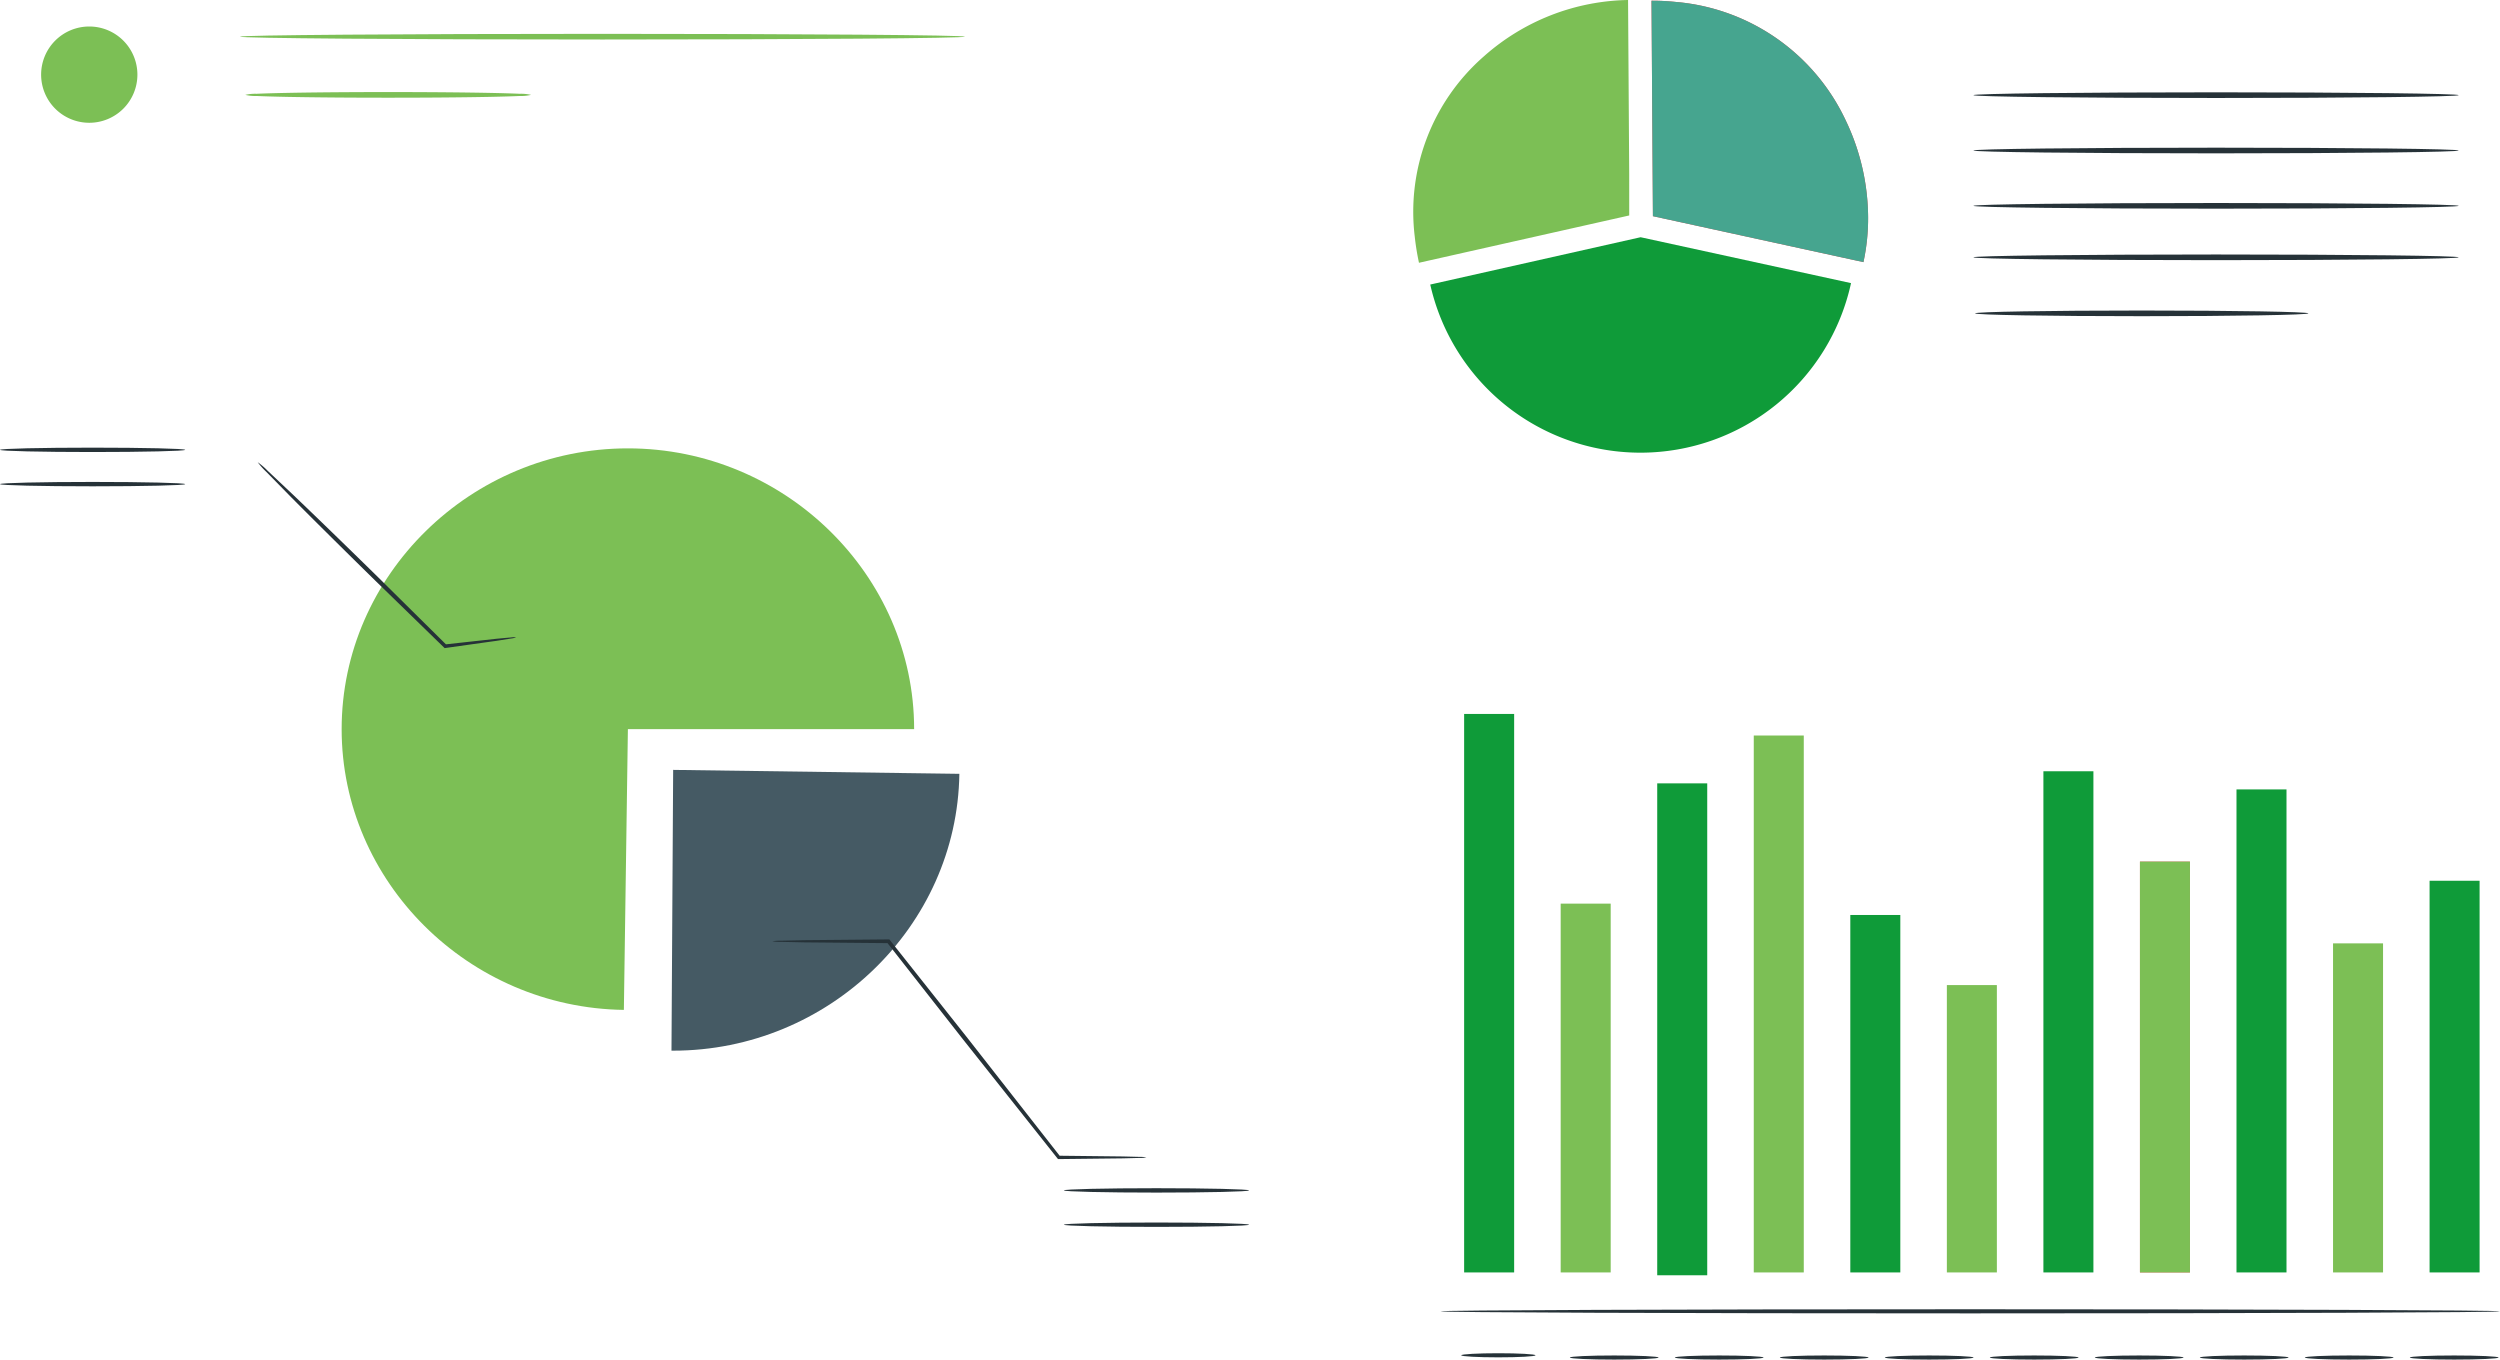
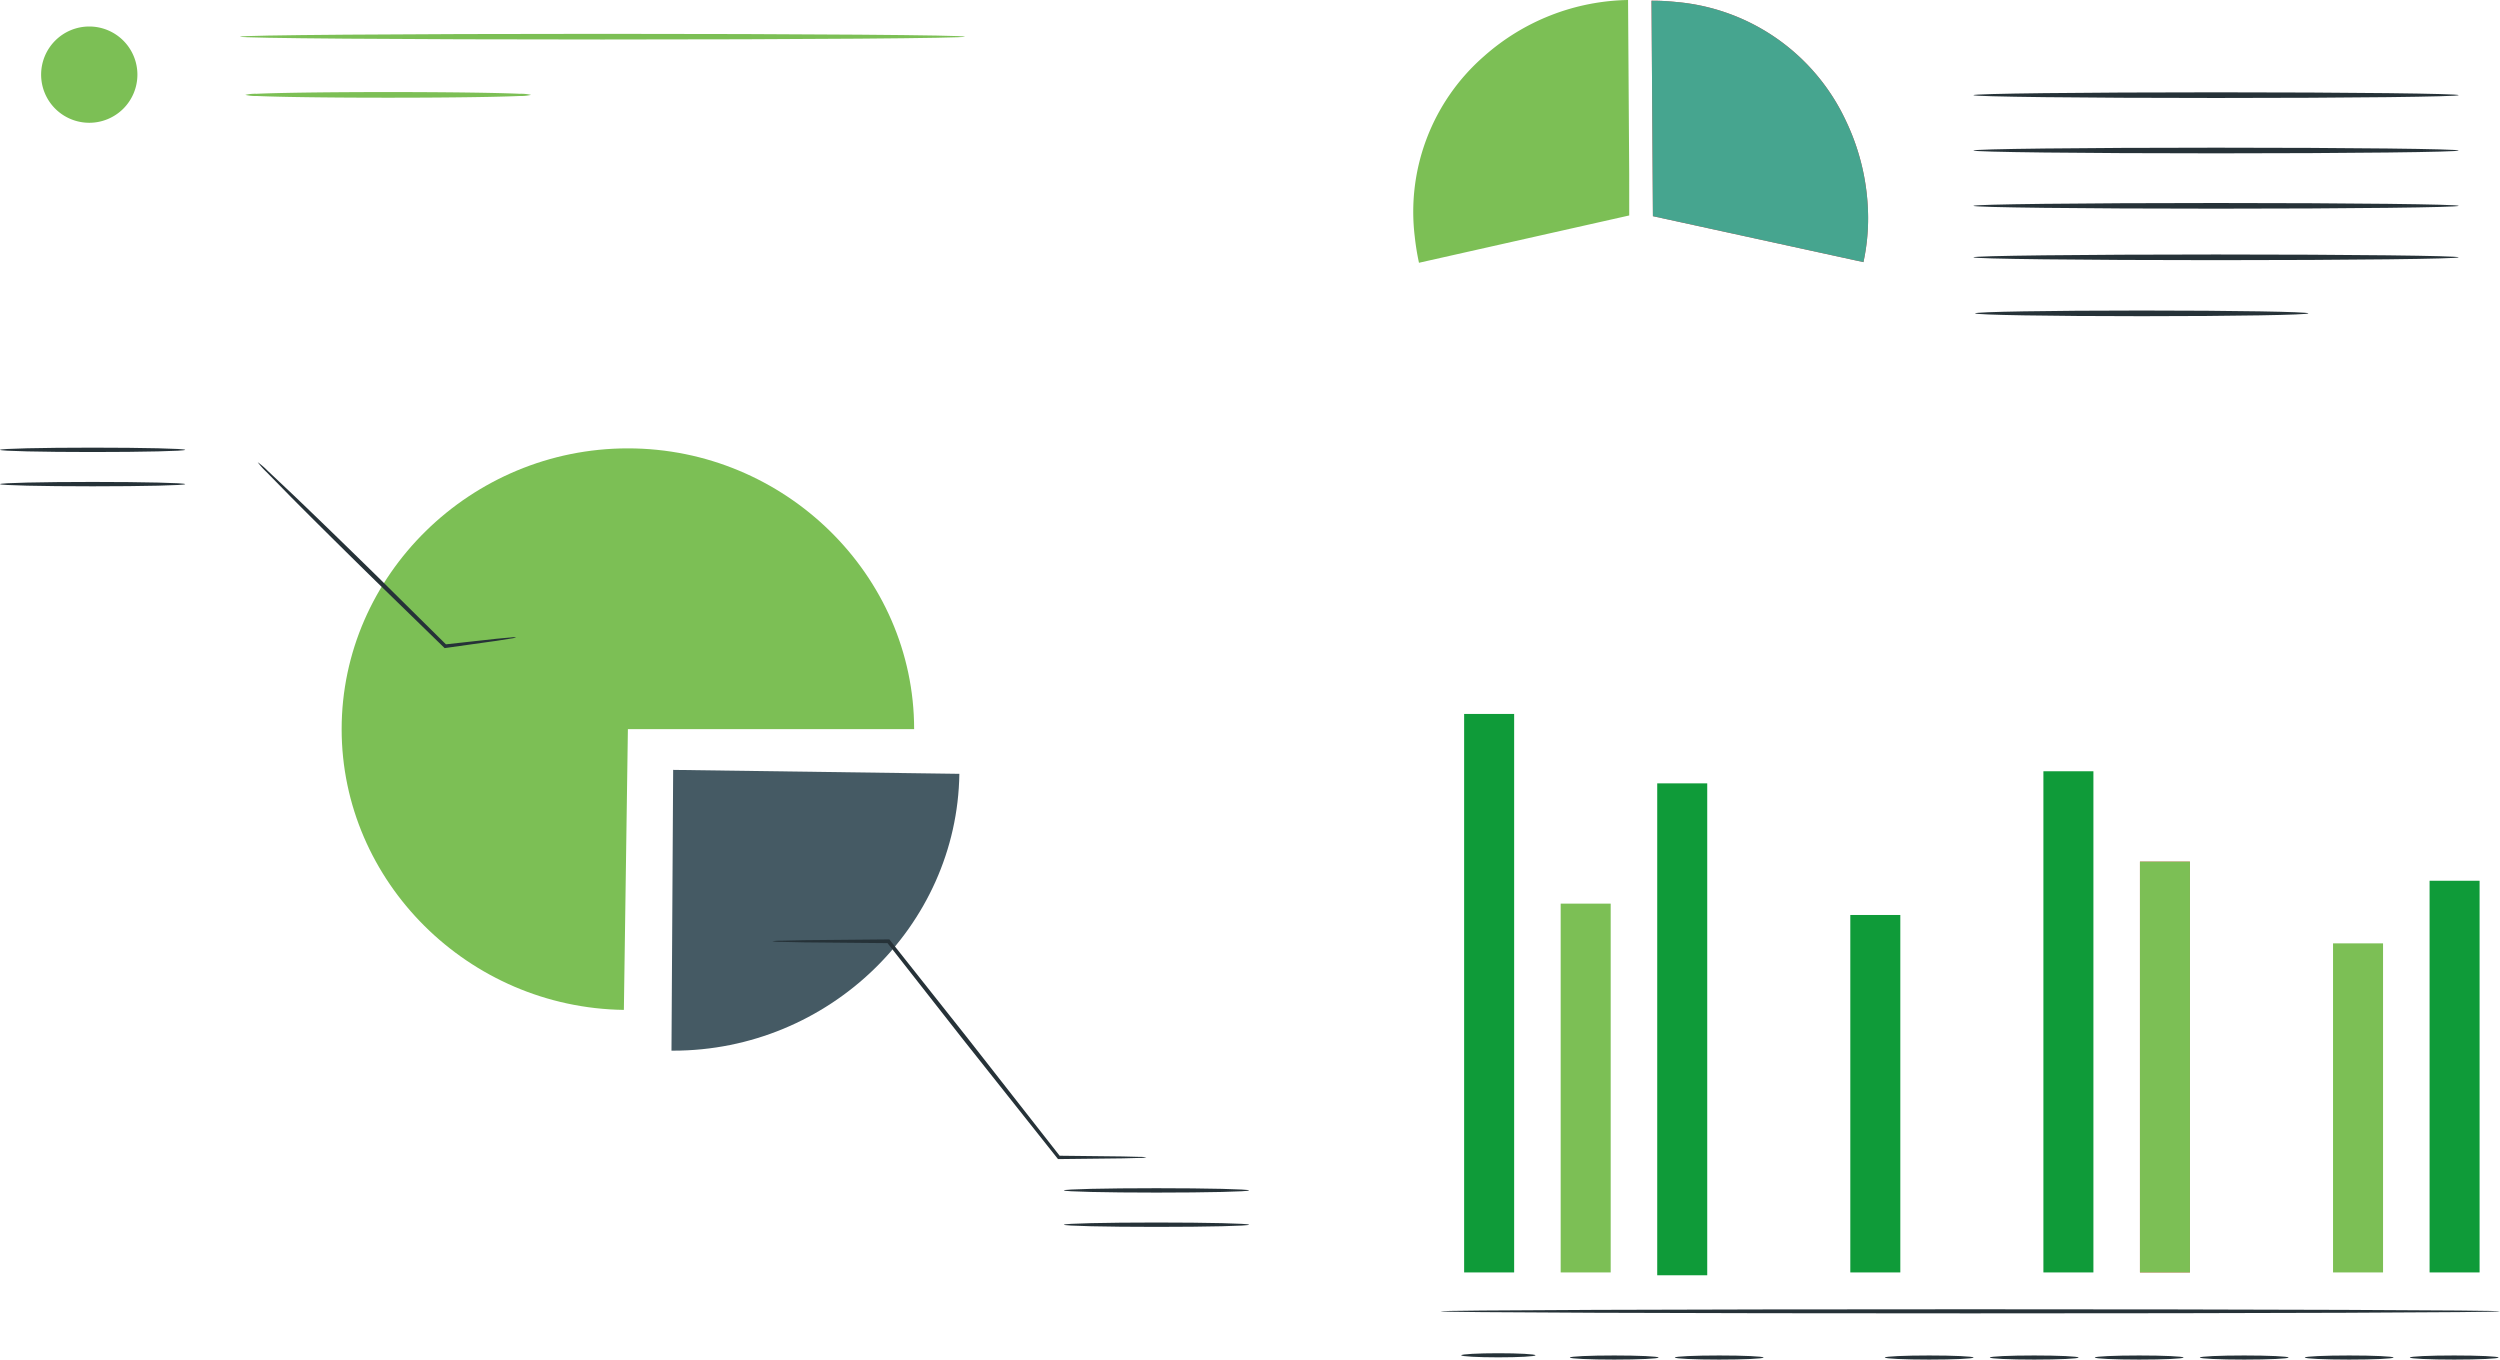
<svg xmlns="http://www.w3.org/2000/svg" width="684.44" height="372.223" viewBox="0 0 684.44 372.223">
  <defs>
    <style>.a{fill:#455a64;}.b{fill:#263238;}.c{fill:#7cbf55;}.d{fill:#e8505b;}.e{fill:#46a58f;}.f{fill:#0f9b39;}</style>
  </defs>
  <g transform="translate(-1015.236 -5001.683)">
    <g transform="translate(1199.071 5212.46)">
      <path class="a" d="M308.924,184.185l78.357,1.079c-.6,41.759-35.784,75.791-78.357,75.791-.152,0-.307,0-.459,0Z" transform="translate(-308.465 -184.185)" />
      <g transform="translate(27.61 46.408)">
        <path class="b" d="M420.141,259.445a7.7,7.7,0,0,1-1.675.134l-4.792.125-17.508.2-.221,0-.143-.179c-6.991-8.809-16.009-20.172-25.849-32.566-7.641-9.745-14.787-18.855-20.836-26.573l.4.2c-9.435-.089-17.335-.161-23.059-.215l-6.452-.143a12.246,12.246,0,0,1-2.28-.158,12.593,12.593,0,0,1,2.28-.158q2.459-.054,6.452-.14c5.725-.054,13.625-.128,23.059-.215l.247,0,.158.2c6.091,7.685,13.282,16.76,20.973,26.463,9.754,12.459,18.7,23.885,25.631,32.738l-.364-.176,17.508.2c1.964.051,3.552.092,4.792.122A7.783,7.783,0,0,1,420.141,259.445Z" transform="translate(-317.73 -199.758)" />
      </g>
      <g transform="translate(107.424 114.528)">
        <path class="b" d="M395.218,223.216c0,.334-11.351.6-25.351.6s-25.354-.268-25.354-.6,11.351-.6,25.354-.6S395.218,222.885,395.218,223.216Z" transform="translate(-344.513 -222.617)" />
      </g>
      <g transform="translate(107.424 123.915)">
        <path class="b" d="M395.218,226.369c0,.331-11.351.6-25.351.6s-25.354-.268-25.354-.6,11.351-.6,25.354-.6S395.218,226.038,395.218,226.369Z" transform="translate(-344.513 -225.767)" />
      </g>
    </g>
    <g transform="translate(1108.771 5124.436)">
      <path class="c" d="M356.529,231.52l-1.1,76.861c-42.57-.587-77.266-35.1-77.266-76.861,0-42.17,35.376-76.873,78.366-76.873s78.366,34.7,78.366,76.873Z" transform="translate(-278.163 -154.647)" />
    </g>
    <g transform="translate(1085.786 5128.218)">
      <path class="b" d="M341.2,203.868a5.091,5.091,0,0,1-1.359.319l-3.9.623c-3.6.5-8.377,1.174-14.078,1.976l-.229.033-.176-.17c-5.355-5.212-11.81-11.491-18.774-18.265-9.021-8.848-17.138-16.906-22.97-22.779-2.783-2.837-5.093-5.194-6.863-7a20.785,20.785,0,0,1-2.4-2.685,20.4,20.4,0,0,1,2.73,2.351c1.842,1.734,4.241,4,7.131,6.729,5.987,5.719,14.2,13.678,23.217,22.526,6.908,6.833,13.309,13.163,18.622,18.42l-.405-.137c5.722-.629,10.519-1.159,14.128-1.556,1.559-.143,2.858-.262,3.934-.358A5.045,5.045,0,0,1,341.2,203.868Z" transform="translate(-270.45 -155.916)" />
    </g>
    <g transform="translate(1015.236 5124.236)">
      <path class="b" d="M297.481,155.182c0,.331-11.351.6-25.351.6s-25.354-.268-25.354-.6,11.351-.6,25.354-.6S297.481,154.851,297.481,155.182Z" transform="translate(-246.776 -154.58)" />
    </g>
    <g transform="translate(1015.236 5133.626)">
      <path class="b" d="M297.481,158.33c0,.334-11.351.6-25.351.6s-25.354-.268-25.354-.6,11.351-.6,25.354-.6S297.481,158,297.481,158.33Z" transform="translate(-246.776 -157.731)" />
    </g>
    <g transform="translate(1402.194 5001.683)">
      <path class="c" d="M435.707,161.219l-.313-47.764a60.961,60.961,0,0,0-39.4,15.362A56.5,56.5,0,0,0,377,178.288a67.847,67.847,0,0,0,1.115,6.94c.012.057.021.11.033.167h.006l57.556-12.951Z" transform="translate(-376.627 -113.455)" />
    </g>
    <g transform="translate(1467.38 5001.865)">
      <path class="d" d="M451.715,146.395a56.666,56.666,0,0,0-46.456-32.521c-.6-.06-1.21-.116-1.821-.161-.387-.027-.769-.066-1.162-.086q-1.708-.094-3.466-.1c-.054,0-.1-.006-.158-.006h-.009l-.143,0v.009h0l.31,47.767.075,11.223,57.571,12.564.068.015h0a56.7,56.7,0,0,0,1.278-12.385A62,62,0,0,0,451.715,146.395Z" transform="translate(-398.501 -113.516)" />
    </g>
    <g transform="translate(1467.38 5001.865)">
      <path class="e" d="M451.715,146.395a56.666,56.666,0,0,0-46.456-32.521c-.6-.06-1.21-.116-1.821-.161-.387-.027-.769-.066-1.162-.086q-1.708-.094-3.466-.1c-.054,0-.1-.006-.158-.006h-.009l-.143,0v.009h0l.31,47.767.075,11.223,57.571,12.564.068.015h0a56.7,56.7,0,0,0,1.278-12.385A62,62,0,0,0,451.715,146.395Z" transform="translate(-398.501 -113.516)" />
    </g>
    <g transform="translate(1406.803 5066.636)">
-       <path class="f" d="M435.729,135.251,378.173,148.2a59,59,0,0,0,115.2-.39L435.8,135.251" transform="translate(-378.173 -135.251)" />
-     </g>
+       </g>
    <g transform="translate(1555.476 5057.261)">
      <path class="b" d="M560.981,132.88c0,.429-29.755.778-66.454.778s-66.464-.349-66.464-.778,29.75-.775,66.464-.775S560.981,132.454,560.981,132.88Z" transform="translate(-428.063 -132.105)" />
    </g>
    <g transform="translate(1555.476 5042.11)">
      <path class="b" d="M560.981,127.8c0,.429-29.755.775-66.454.775s-66.464-.346-66.464-.775,29.75-.775,66.464-.775S560.981,127.367,560.981,127.8Z" transform="translate(-428.063 -127.021)" />
    </g>
    <g transform="translate(1555.476 5026.957)">
      <path class="b" d="M560.981,122.714c0,.429-29.755.775-66.454.775s-66.464-.346-66.464-.775,29.75-.778,66.464-.778S560.981,122.285,560.981,122.714Z" transform="translate(-428.063 -121.936)" />
    </g>
    <g transform="translate(1555.476 5071.356)">
      <path class="b" d="M560.981,137.61c0,.429-29.755.778-66.454.778s-66.464-.349-66.464-.778,29.75-.775,66.464-.775S560.981,137.181,560.981,137.61Z" transform="translate(-428.063 -136.835)" />
    </g>
    <g transform="translate(1555.944 5086.697)">
      <path class="b" d="M519.513,142.758c0,.429-20.437.778-45.645.778s-45.648-.349-45.648-.778,20.434-.775,45.648-.775S519.513,142.329,519.513,142.758Z" transform="translate(-428.22 -141.983)" />
    </g>
    <g transform="translate(1416.081 5197.144)">
      <rect class="f" width="13.691" height="152.901" />
    </g>
    <g transform="translate(1442.512 5249.075)">
      <rect class="c" width="13.691" height="100.97" />
    </g>
    <g transform="translate(1468.944 5216.148)">
      <rect class="f" width="13.691" height="134.673" />
    </g>
    <g transform="translate(1495.375 5203.048)">
-       <rect class="c" width="13.691" height="146.997" />
-     </g>
+       </g>
    <g transform="translate(1521.807 5252.183)">
      <rect class="f" width="13.691" height="97.862" />
    </g>
    <g transform="translate(1548.239 5271.375)">
-       <rect class="c" width="13.691" height="78.67" />
-     </g>
+       </g>
    <g transform="translate(1574.67 5212.837)">
      <rect class="f" width="13.691" height="137.208" />
    </g>
    <g transform="translate(1601.103 5237.574)">
      <rect class="d" width="13.691" height="112.471" />
    </g>
    <g transform="translate(1627.534 5217.807)">
-       <rect class="f" width="13.691" height="132.238" />
-     </g>
+       </g>
    <g transform="translate(1680.397 5242.811)">
      <rect class="f" width="13.691" height="107.234" />
    </g>
    <g transform="translate(1409.598 5360.132)">
      <path class="b" d="M669.19,234.3c0,.31-64.941.56-145.032.56-80.118,0-145.047-.25-145.047-.56s64.929-.563,145.047-.563C604.249,233.739,669.19,233.989,669.19,234.3Z" transform="translate(-379.111 -233.739)" />
    </g>
    <g transform="translate(1415.29 5372.166)">
      <path class="b" d="M401.342,238.34c0,.31-4.551.563-10.162.563s-10.159-.253-10.159-.563,4.548-.563,10.159-.563S401.342,238.03,401.342,238.34Z" transform="translate(-381.021 -237.777)" />
    </g>
    <g transform="translate(1445.027 5372.78)">
      <path class="b" d="M415.284,238.546c0,.31-5.435.563-12.144.563S391,238.856,391,238.546s5.436-.563,12.141-.563S415.284,238.236,415.284,238.546Z" transform="translate(-391 -237.983)" />
    </g>
    <g transform="translate(1473.772 5372.78)">
      <path class="b" d="M424.93,238.546c0,.31-5.436.563-12.141.563s-12.144-.253-12.144-.563,5.436-.563,12.144-.563S424.93,238.236,424.93,238.546Z" transform="translate(-400.646 -237.983)" />
    </g>
    <g transform="translate(1502.518 5372.78)">
-       <path class="b" d="M434.576,238.546c0,.31-5.436.563-12.141.563s-12.144-.253-12.144-.563,5.436-.563,12.144-.563S434.576,238.236,434.576,238.546Z" transform="translate(-410.292 -237.983)" />
-     </g>
+       </g>
    <g transform="translate(1531.263 5372.78)">
      <path class="b" d="M444.222,238.546c0,.31-5.436.563-12.141.563s-12.144-.253-12.144-.563,5.436-.563,12.144-.563S444.222,238.236,444.222,238.546Z" transform="translate(-419.938 -237.983)" />
    </g>
    <g transform="translate(1560.008 5372.78)">
      <path class="b" d="M453.871,238.546c0,.31-5.438.563-12.144.563s-12.144-.253-12.144-.563,5.435-.563,12.144-.563S453.871,238.236,453.871,238.546Z" transform="translate(-429.584 -237.983)" />
    </g>
    <g transform="translate(1588.754 5372.78)">
      <path class="b" d="M463.517,238.546c0,.31-5.439.563-12.144.563s-12.144-.253-12.144-.563,5.438-.563,12.144-.563S463.517,238.236,463.517,238.546Z" transform="translate(-439.23 -237.983)" />
    </g>
    <g transform="translate(1617.502 5372.78)">
      <path class="b" d="M473.161,238.546c0,.31-5.436.563-12.144.563s-12.141-.253-12.141-.563,5.436-.563,12.141-.563S473.161,238.236,473.161,238.546Z" transform="translate(-448.877 -237.983)" />
    </g>
    <g transform="translate(1646.247 5372.78)">
      <path class="b" d="M482.807,238.546c0,.31-5.436.563-12.141.563s-12.144-.253-12.144-.563,5.435-.563,12.144-.563S482.807,238.236,482.807,238.546Z" transform="translate(-458.523 -237.983)" />
    </g>
    <g transform="translate(1674.993 5372.78)">
      <path class="b" d="M492.453,238.546c0,.31-5.436.563-12.141.563s-12.144-.253-12.144-.563,5.436-.563,12.144-.563S492.453,238.236,492.453,238.546Z" transform="translate(-468.169 -237.983)" />
    </g>
    <g transform="translate(1601.103 5237.574)">
      <rect class="c" width="13.691" height="112.471" />
    </g>
    <g transform="translate(1653.966 5259.954)">
      <rect class="c" width="13.691" height="90.091" />
    </g>
    <g transform="translate(1026.495 5008.939)">
      <path class="c" d="M276.912,129.068a13.179,13.179,0,1,1-13.178-13.178A13.178,13.178,0,0,1,276.912,129.068Z" transform="translate(-250.554 -115.89)" />
    </g>
    <g transform="translate(1080.943 5010.948)">
      <path class="c" d="M467.3,117.339c0,.429-44.435.775-99.235.775-54.818,0-99.244-.346-99.244-.775s44.426-.775,99.244-.775C422.868,116.564,467.3,116.91,467.3,117.339Z" transform="translate(-268.825 -116.564)" />
    </g>
    <g transform="translate(1082.391 5026.882)">
      <path class="c" d="M347.542,122.689a12.026,12.026,0,0,1-3.072.3c-1.979.092-4.846.176-8.383.247-7.081.14-16.858.226-27.658.226s-20.583-.086-27.661-.226c-3.54-.072-6.4-.155-8.383-.247a12.067,12.067,0,0,1-3.075-.3,11.8,11.8,0,0,1,3.075-.3c1.979-.092,4.843-.176,8.383-.247,7.078-.14,16.858-.226,27.661-.226s20.577.086,27.658.226c3.537.072,6.4.155,8.383.247A11.755,11.755,0,0,1,347.542,122.689Z" transform="translate(-269.311 -121.911)" />
    </g>
  </g>
</svg>